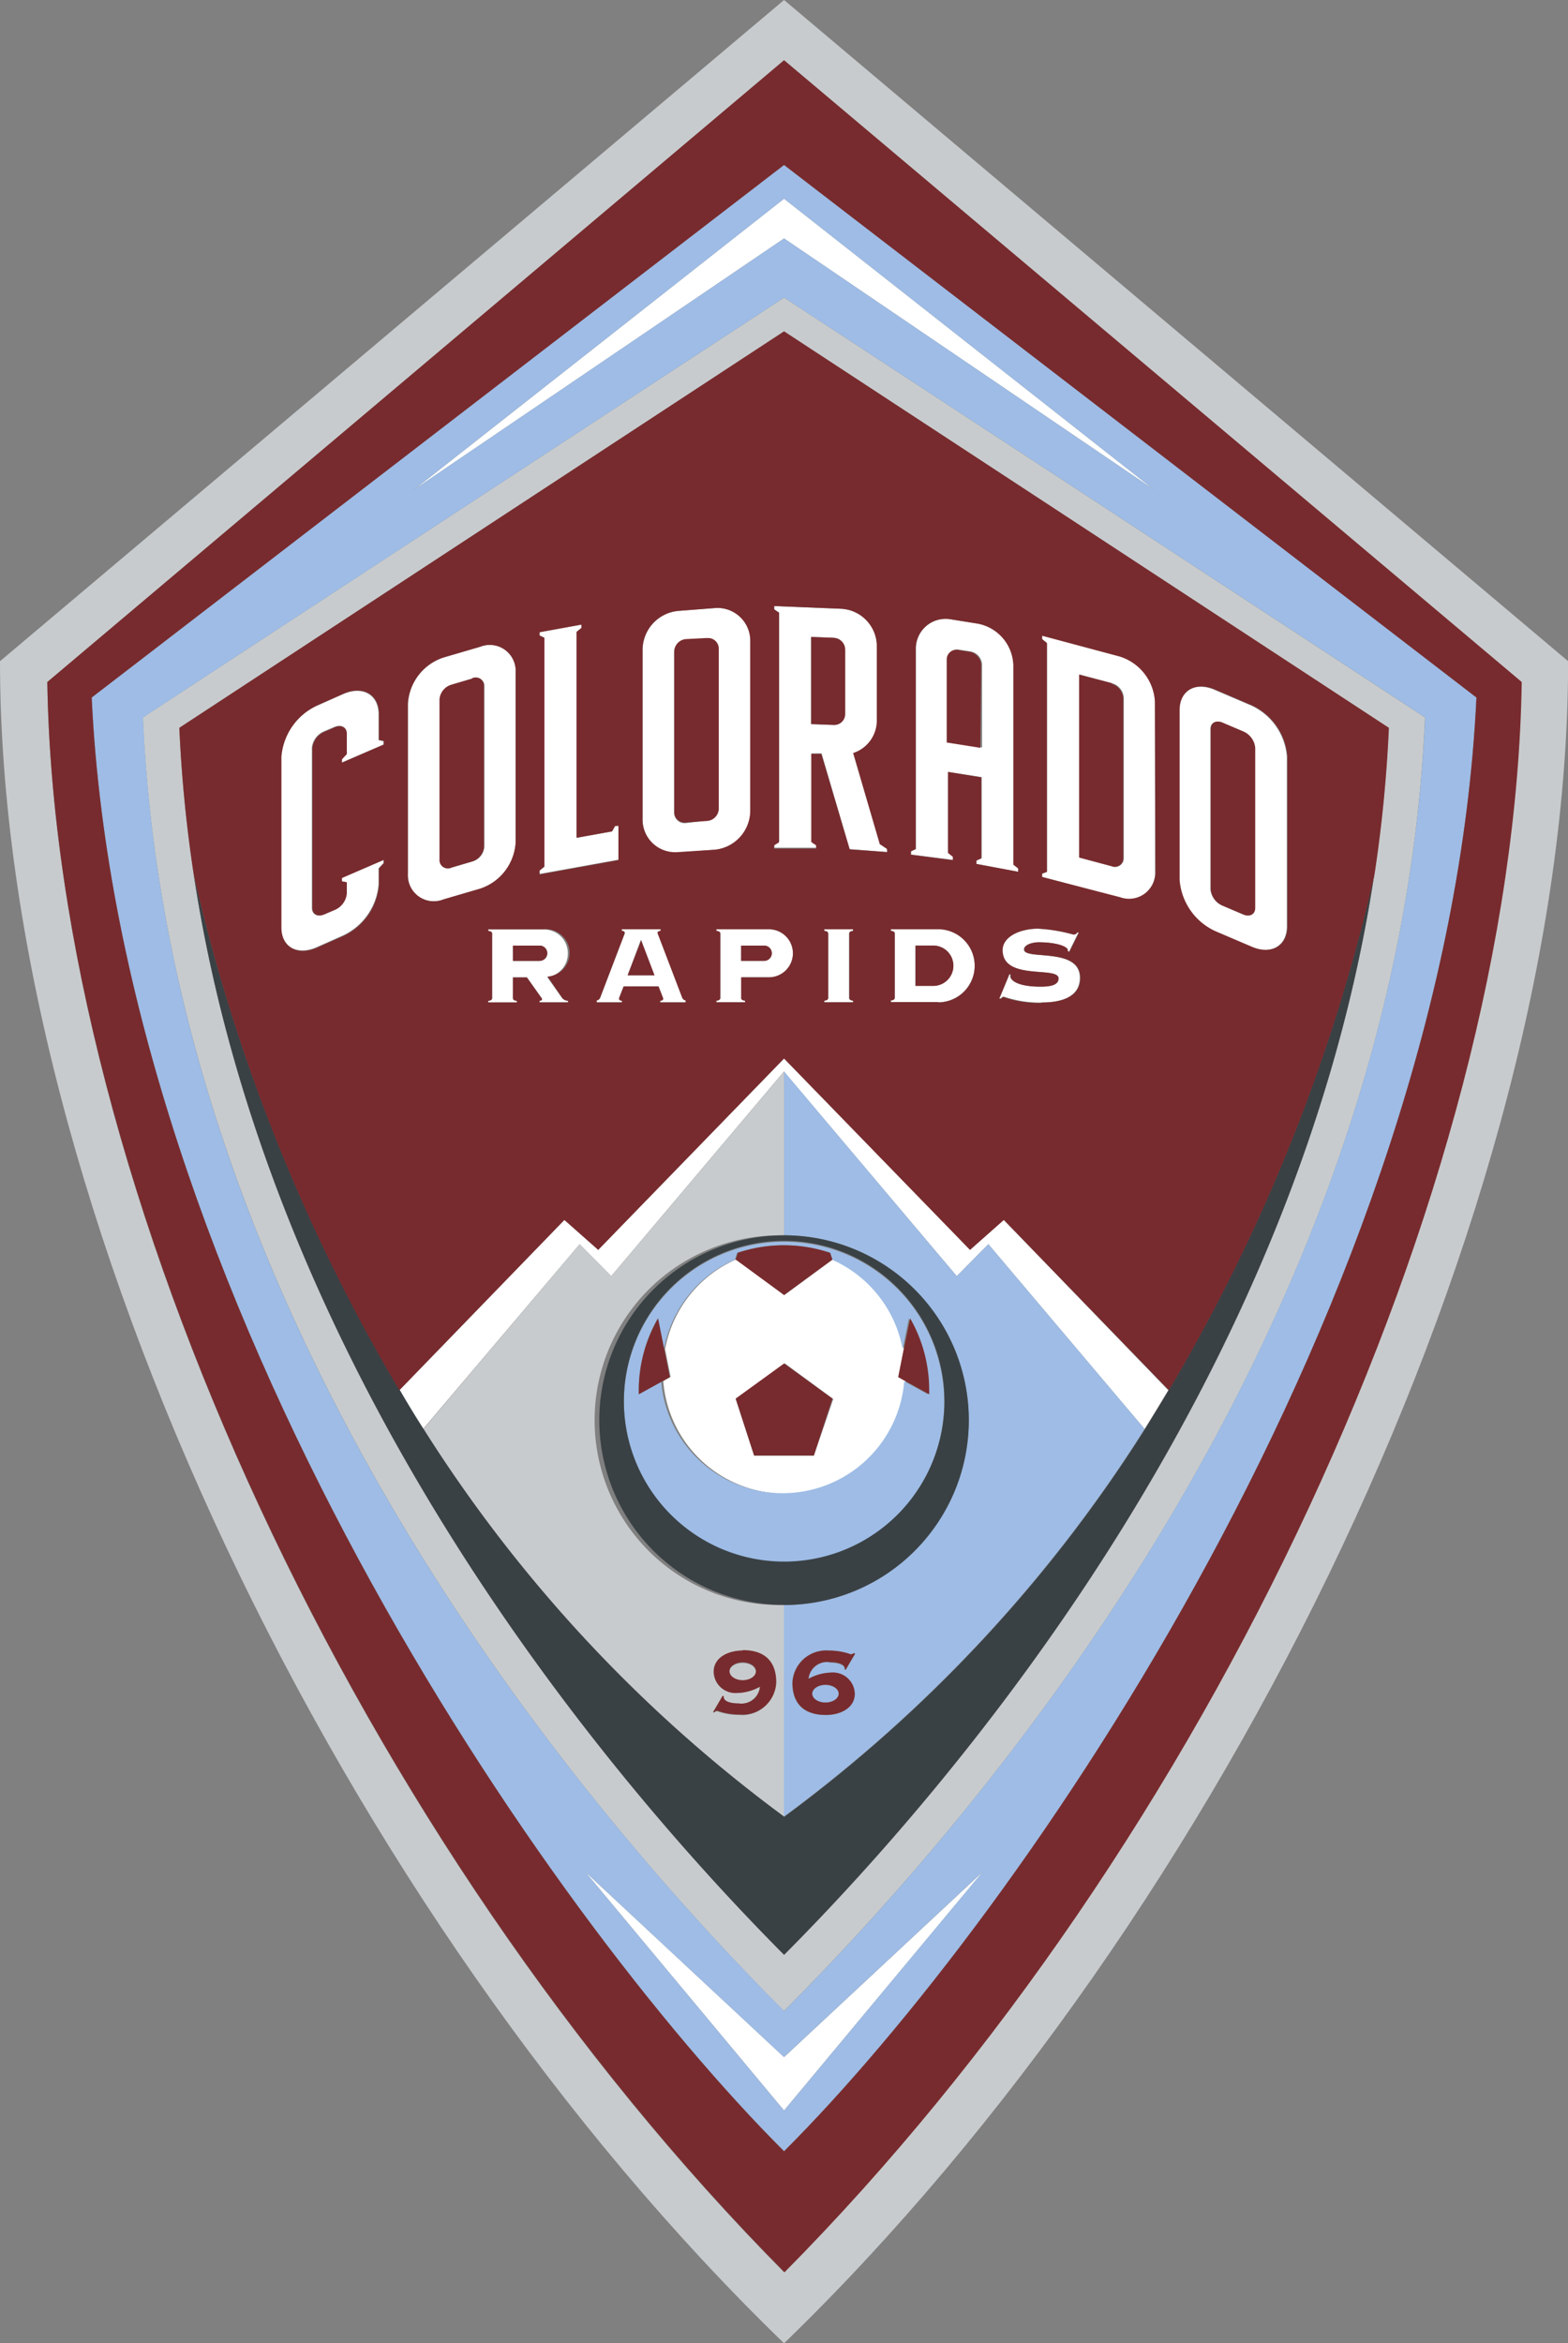
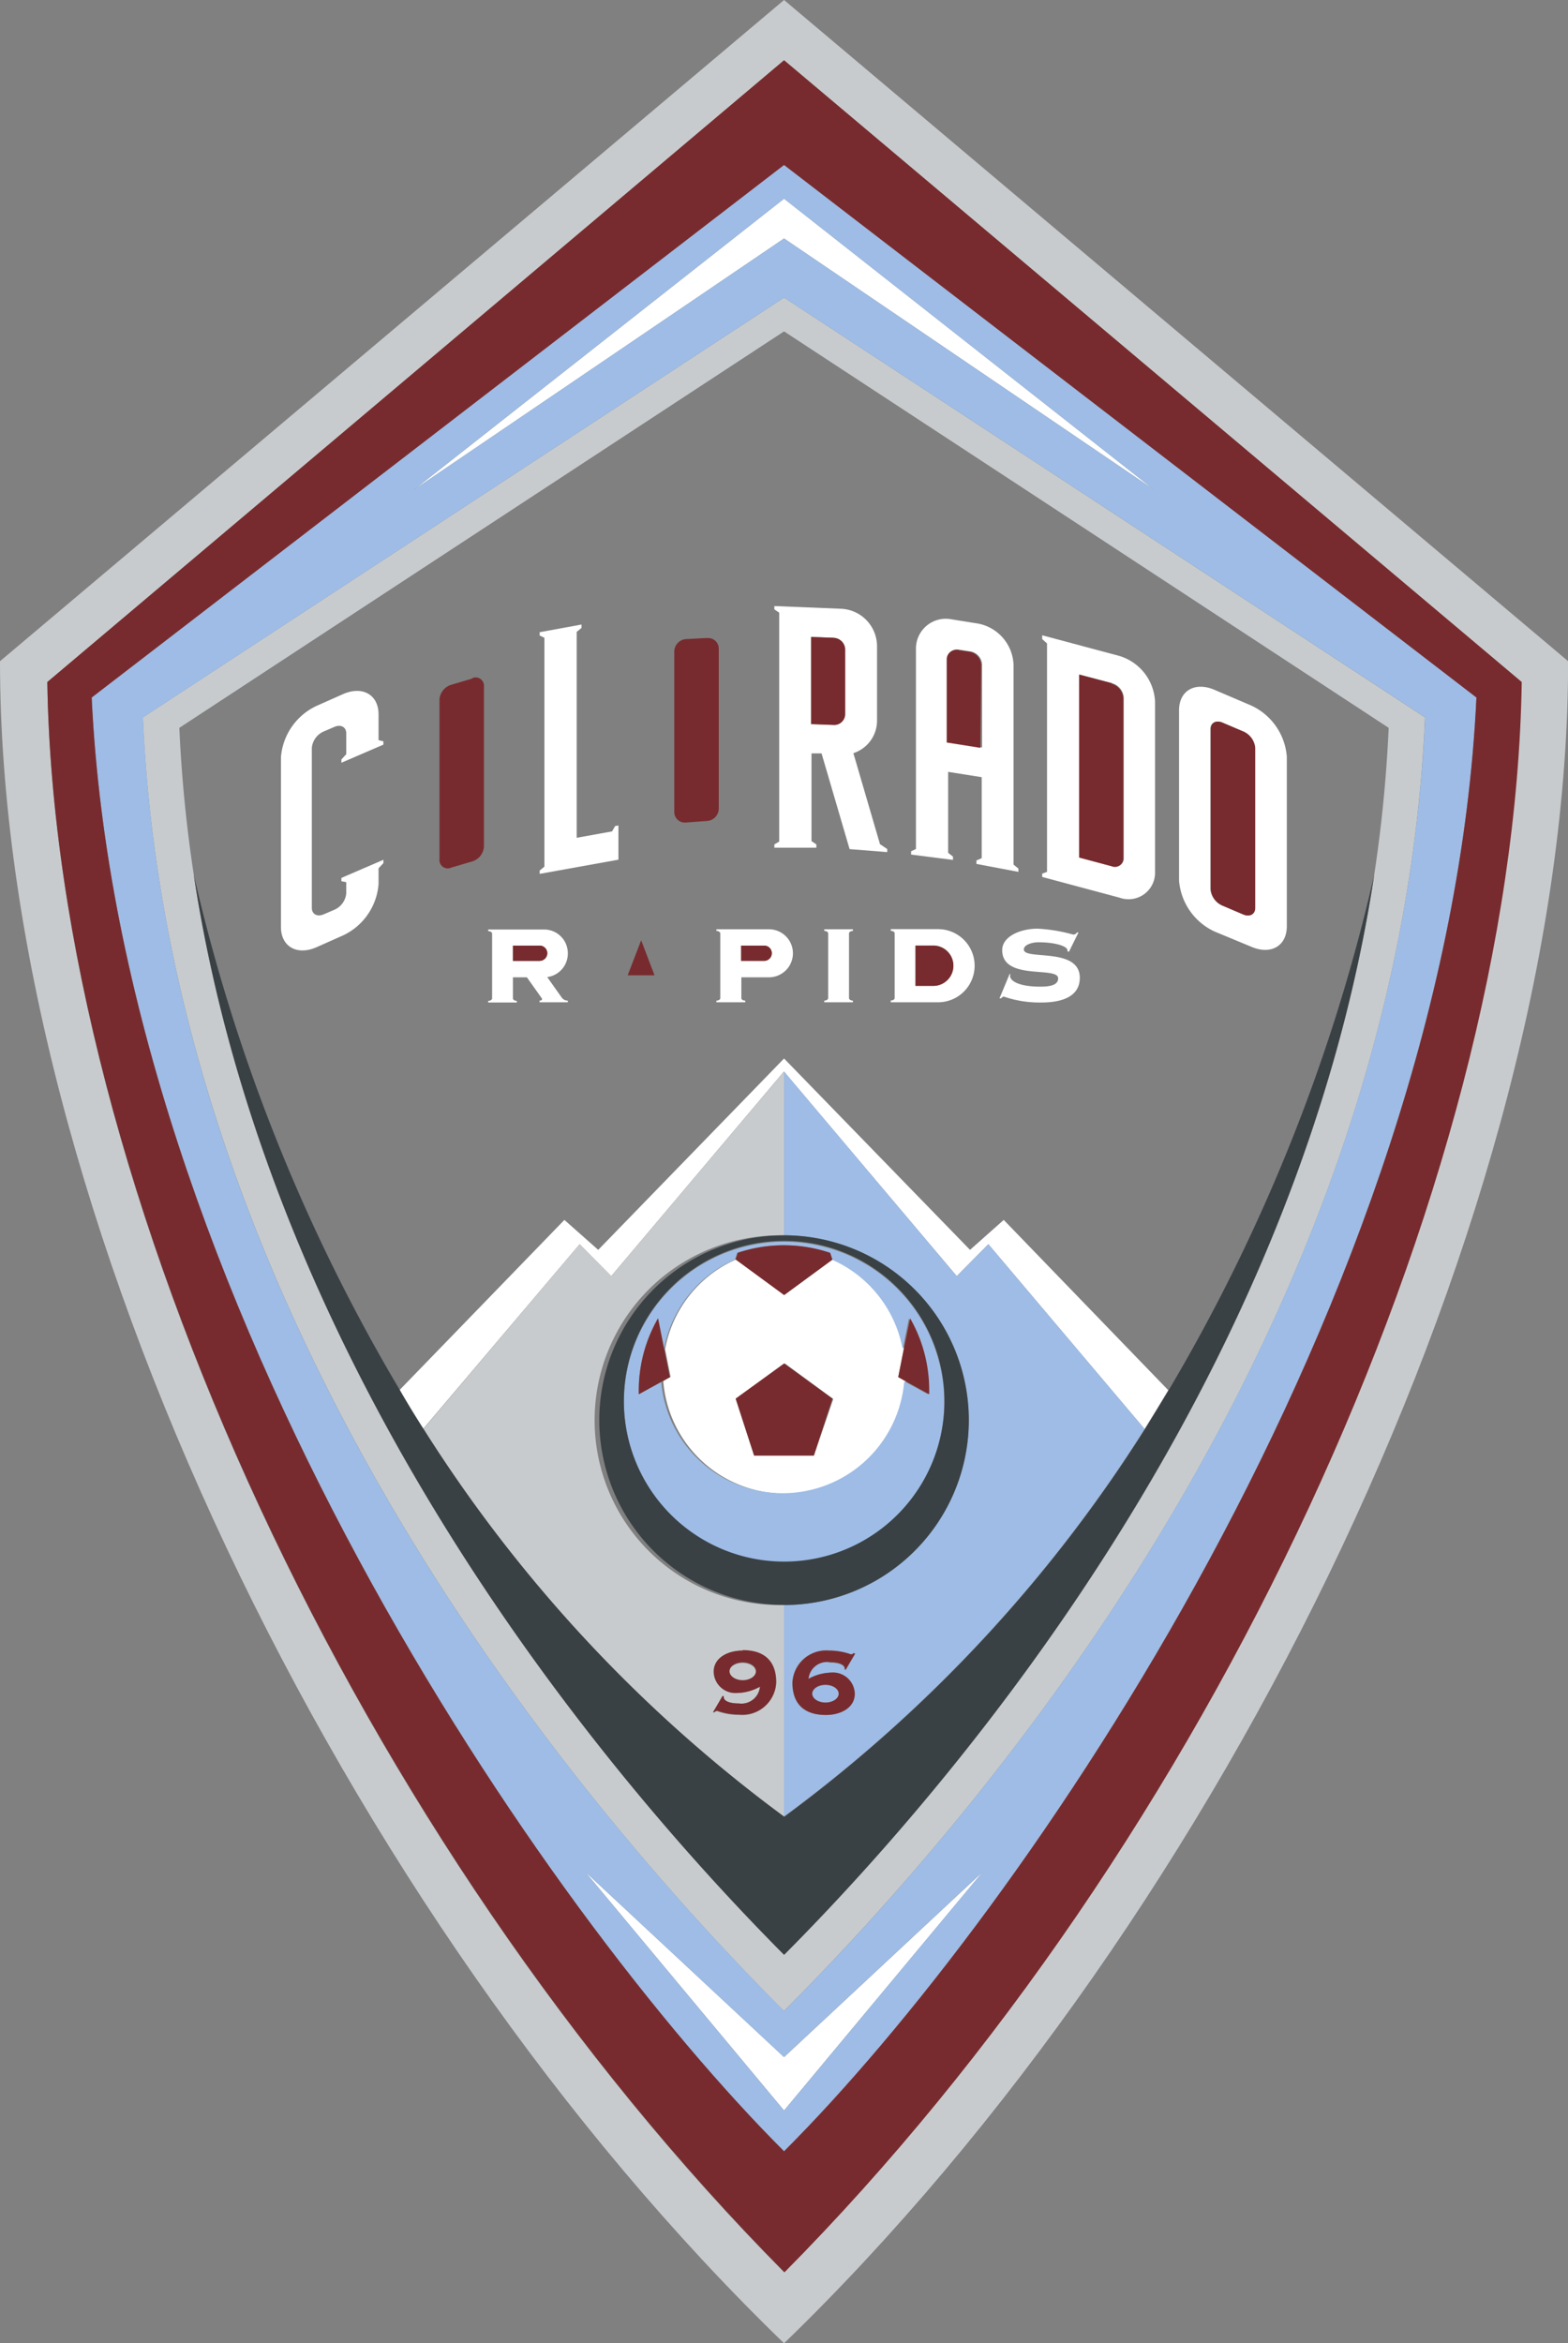
<svg xmlns="http://www.w3.org/2000/svg" viewBox="0 0 132.55 198">
  <rect x="0" y="0" width="132.55" height="198" fill="#808080" stroke="none" />
  <defs>
    <style>.cls-1{fill:#fff;}.cls-2{fill:#c8cbcd;}.cls-3{fill:#9ebce5;}.cls-4{fill:#3a4145;}.cls-5{fill:#782b2e;}</style>
  </defs>
  <title>Ресурс 1</title>
  <g id="Слой_2" data-name="Слой 2">
    <g id="Layer_1" data-name="Layer 1">
      <polygon class="cls-1" points="97.54 41.37 66.28 16.79 35.01 41.37 66.28 20.15 97.54 41.37" />
      <polygon class="cls-1" points="49.46 158.15 66.28 178.33 83.09 158.15 66.28 173.82 49.46 158.15" />
      <path class="cls-1" d="M82,105.61,66.28,89.44,50.57,105.61l-2.86-2.53L33.76,117.47c.67,1.11,1.34,2.21,2,3.28L49,105.13l2.67,2.7,14.6-17.29,14.61,17.29,2.67-2.7,13.21,15.62q1-1.61,2-3.28L84.85,103.08Z" />
      <path class="cls-1" d="M66.28,126.22a10.31,10.31,0,0,0,10.28-9.51l-.62-.35L76.4,114a10.32,10.32,0,0,0-6-7.58l-4.09,3-4.09-3a10.32,10.32,0,0,0-6,7.58l.47,2.35-.62.35a10.31,10.31,0,0,0,10.28,9.51m0-11,4.09,3L68.8,123H63.75l-1.56-4.81Z" />
-       <path class="cls-1" d="M37.48,76l3.11-.91a4.38,4.38,0,0,0,3-3.91V56.79a2.19,2.19,0,0,0-3-2.14l-3.11.91a4.38,4.38,0,0,0-3,3.91V73.86a2.19,2.19,0,0,0,3,2.14M37.19,59.1a1.4,1.4,0,0,1,1-1.25l1.76-.52a.7.7,0,0,1,1,.69V71.54a1.4,1.4,0,0,1-1,1.25l-1.76.52a.7.7,0,0,1-1-.68Z" />
-       <path class="cls-1" d="M63.44,68.55V54.17a2.77,2.77,0,0,0-3-2.79l-3.11.24a3.32,3.32,0,0,0-3,3.25V69.25a2.77,2.77,0,0,0,3,2.79l3.11-.24a3.33,3.33,0,0,0,3-3.25m-5.46,1a.89.89,0,0,1-1-.89V55.09a1.07,1.07,0,0,1,1-1l1.76-.13a.89.89,0,0,1,1,.89V68.33a1.06,1.06,0,0,1-1,1Z" />
      <path class="cls-1" d="M105.78,59.62l-3.11-1.33c-1.66-.71-3,.07-3,1.73V74.4a5.2,5.2,0,0,0,3,4.31L105.78,80c1.66.71,3-.07,3-1.73V63.93a5.2,5.2,0,0,0-3-4.31m.3,17.1c0,.53-.44.78-1,.55l-1.76-.75a1.67,1.67,0,0,1-1-1.38V61.61c0-.53.44-.78,1-.55l1.76.75a1.66,1.66,0,0,1,1,1.38Z" />
      <path class="cls-1" d="M32,60.36c0-1.66-1.36-2.43-3-1.71l-2.25,1a5.24,5.24,0,0,0-3,4.33V78.33c0,1.66,1.36,2.43,3,1.71l2.25-1a5.24,5.24,0,0,0,3-4.33V73.37l.41-.44v-.28l-3.55,1.53v.28l.41.08v.95a1.68,1.68,0,0,1-1,1.38l-.91.39c-.53.23-1,0-1-.55V63.19a1.68,1.68,0,0,1,1-1.38l.91-.39c.53-.23,1,0,1,.55v1.76l-.41.44v.28l3.55-1.53v-.28L32,62.54Z" />
      <polygon class="cls-1" points="52.28 69.75 52 69.8 51.74 70.25 48.75 70.79 48.75 53.39 49.16 53.06 49.16 52.77 45.62 53.42 45.62 53.7 46.02 53.89 46.02 73.23 45.62 73.56 45.62 73.84 52.28 72.64 52.28 69.75" />
      <path class="cls-1" d="M97.64,73.64V59.26a4.24,4.24,0,0,0-3-3.83l-6.54-1.75V54l.41.37V73.67l-.41.15v.28l6.54,1.75a2.24,2.24,0,0,0,3-2.21M94,73.19l-2.73-.73V57l2.73.73a1.36,1.36,0,0,1,1,1.23V72.48a.72.72,0,0,1-1,.71" />
      <path class="cls-1" d="M75,71.74l-.61-.41-2.25-7.69a2.89,2.89,0,0,0,2-2.77V54.58a3.18,3.18,0,0,0-3-3.14l-5.68-.23v.28l.41.28V71.11l-.41.24v.28l3.55,0v-.28l-.41-.28V63.66l.85,0,2.37,8.09L75,72ZM71.42,60.33a.92.92,0,0,1-1,.93l-1.87-.07V53.82l1.87.07a1,1,0,0,1,1,1Z" />
      <path class="cls-1" d="M82.54,72.71V73l3.55.67v-.28l-.41-.33V56.19a3.69,3.69,0,0,0-3-3.5l-2.25-.36a2.52,2.52,0,0,0-3,2.54V71.74l-.41.19v.28l3.54.45v-.28l-.41-.32V65.22l2.84.45v6.84Zm-2.43-10v-7a.81.81,0,0,1,1-.81l.91.14a1.18,1.18,0,0,1,1,1.12v7Z" />
      <path class="cls-1" d="M72.1,78.66v-.14H69.68v.14c.18,0,.33.09.33.21v5.47c0,.11-.15.21-.33.21v.14H72.1v-.14c-.18,0-.33-.1-.33-.21V78.87c0-.12.15-.21.33-.21" />
      <path class="cls-1" d="M75.3,84.55v.14h4a3.09,3.09,0,1,0,0-6.18h-4v.14c.18,0,.33.1.33.21v5.47c0,.12-.15.21-.33.21m2.09-4.65h1.5a1.7,1.7,0,0,1,0,3.41h-1.5Z" />
      <path class="cls-1" d="M65,82.58a2,2,0,0,0,0-4.06H60.56v.14c.18,0,.33.1.33.21v5.47c0,.12-.15.21-.33.21v.14H63v-.14c-.18,0-.33-.09-.33-.21V82.58ZM62.65,79.9H64.6a.64.64,0,0,1,0,1.29H62.65Z" />
      <path class="cls-1" d="M48,80.54a2,2,0,0,0-2-2H41.27v.14c.18,0,.33.09.33.21v5.47c0,.12-.15.21-.33.21v.14h2.42v-.14c-.18,0-.33-.09-.33-.21V82.58h1.18l1.25,1.76c.08.12,0,.21-.18.21v.14H48v-.14a.64.64,0,0,1-.48-.21l-1.26-1.78a2,2,0,0,0,1.74-2m-2.4.64H43.36V79.9h2.26a.64.64,0,1,1,0,1.29" />
-       <path class="cls-1" d="M55.81,84.55v.14H58v-.16a.4.4,0,0,1-.28-.2l-2.09-5.47c0-.12.07-.21.25-.21v-.14H52.56v.14c.18,0,.29.09.25.21l-2.09,5.47a.39.39,0,0,1-.28.2v.16h2.14v-.14c-.18,0-.29-.1-.25-.21l.39-1h2.94l.39,1c0,.12-.07.21-.25.21m-2.75-2.14,1.13-3,1.13,3Z" />
      <path class="cls-1" d="M85.36,82.27l-.87,2.09.14,0s.11-.15.23-.15a9.34,9.34,0,0,0,3.17.5c1.55,0,3.25-.4,3.25-2.09,0-2.62-4.73-1.46-4.73-2.39,0-.42.74-.61,1.22-.61,1.66,0,2.6.42,2.45.74l.14.07.81-1.64-.13,0a.37.37,0,0,1-.32.18,13.7,13.7,0,0,0-3-.5c-1.53,0-3,.69-3,1.81,0,2.62,4.73,1.33,4.73,2.39,0,.49-.5.7-1.49.7-2.26,0-2.69-.72-2.55-1Z" />
      <path class="cls-2" d="M66.28,0,0,55.87c0,46.29,28.92,106,66.28,142.13,37.35-36.13,66.28-95.84,66.28-142.13Zm0,192C30.46,155.86,4.64,100.58,4,57.63L66.28,5.09l62.32,52.53c-.68,43-26.5,98.23-62.32,134.37" />
      <path class="cls-2" d="M66.28,25.15,12.08,60.62c2.23,50.91,36.38,91.46,54.19,109.3,17.81-17.83,52-58.39,54.19-109.3Zm0,140C51,149.81,22.8,116.2,16.38,73.91A116.83,116.83,0,0,1,15.16,61.5L66.28,28l51.11,33.5a116.72,116.72,0,0,1-1.22,12.41c-6.42,42.29-34.59,75.9-49.89,91.27" />
      <path class="cls-2" d="M62.77,140.51c-.62,0-1.12.34-1.12.75s.5.76,1.12.76,1.12-.34,1.12-.76-.5-.75-1.12-.75" />
      <path class="cls-2" d="M49,105.13,35.79,120.75a120.82,120.82,0,0,0,30.49,32.76V135.62a15.62,15.62,0,1,1,0-31.23V90.54l-14.6,17.29Zm13.48,38.81a1.57,1.57,0,0,0,1.75-1.42,4.15,4.15,0,0,1-1.91.53,1.84,1.84,0,0,1-2-1.79c0-1.21,1.24-1.79,2.43-1.79,1.9,0,2.83,1,2.83,2.72a2.84,2.84,0,0,1-3.11,2.72,5.49,5.49,0,0,1-1.86-.32.35.35,0,0,0-.23.11l-.12,0,.81-1.37.1,0c-.05.26.22.6,1.31.6" />
      <path class="cls-3" d="M66.28,13.93l-58.53,45c2.39,50.72,38.35,102.69,58.53,122.84,20.18-20.15,56.14-72.12,58.53-122.84Zm0,2.86L97.54,41.37,66.28,20.15,35,41.37Zm0,8.36,54.19,35.47c-2.23,50.91-36.38,91.46-54.19,109.3-17.81-17.83-52-58.39-54.19-109.3Zm0,153.19L49.46,158.15l16.81,15.67,16.81-15.67Z" />
      <path class="cls-3" d="M69.78,143.87c.62,0,1.12-.34,1.12-.75s-.5-.75-1.12-.75-1.12.34-1.12.75.5.75,1.12.75" />
      <path class="cls-3" d="M81.89,120a15.62,15.62,0,0,1-15.62,15.62V153.5a120.8,120.8,0,0,0,30.49-32.75L83.55,105.13l-2.67,2.71L66.28,90.54v13.84A15.62,15.62,0,0,1,81.89,120M70.07,140.44a1.58,1.58,0,0,0-1.75,1.42,4.14,4.14,0,0,1,1.91-.53,1.84,1.84,0,0,1,2,1.79c0,1.21-1.24,1.79-2.43,1.79-1.9,0-2.83-1-2.83-2.72a2.85,2.85,0,0,1,3.12-2.72,5.45,5.45,0,0,1,1.86.32.34.34,0,0,0,.23-.11l.12.05-.8,1.36-.1,0c.05-.26-.22-.6-1.31-.6" />
      <path class="cls-3" d="M79.82,118.41A13.54,13.54,0,1,0,66.28,132a13.55,13.55,0,0,0,13.54-13.55M56,116.71l-2,1.1c0-.11,0-.22,0-.34a12.19,12.19,0,0,1,1.61-6.07l.52,2.61a10.32,10.32,0,0,1,6-7.58l.18-.57a12.26,12.26,0,0,1,7.81,0l.19.57a10.32,10.32,0,0,1,6,7.58l.52-2.61a12.2,12.2,0,0,1,1.61,6.07c0,.11,0,.23,0,.34l-2-1.1a10.31,10.31,0,0,1-20.55,0" />
      <path class="cls-4" d="M66.28,135.62A15.62,15.62,0,1,0,50.66,120a15.62,15.62,0,0,0,15.62,15.61m0-30.76a13.55,13.55,0,1,1-13.54,13.54,13.54,13.54,0,0,1,13.54-13.54" />
      <path class="cls-4" d="M98.79,117.47q-1,1.67-2,3.28a120.8,120.8,0,0,1-30.49,32.76,120.82,120.82,0,0,1-30.49-32.76c-.69-1.07-1.36-2.17-2-3.28A151.38,151.38,0,0,1,16.38,73.91C22.8,116.2,51,149.81,66.28,165.18c15.3-15.37,43.48-49,49.89-91.27a151.34,151.34,0,0,1-17.38,43.56" />
      <path class="cls-5" d="M66.28,5.09,4,57.63c.68,43,26.5,98.23,62.32,134.37,35.81-36.14,61.64-91.41,62.32-134.37L66.28,5.09M7.75,58.94l58.53-45,58.53,45c-2.39,50.72-38.35,102.69-58.53,122.84C46.1,161.63,10.14,109.66,7.75,58.94" />
      <path class="cls-5" d="M45.63,79.9H43.36v1.29h2.26a.64.64,0,1,0,0-1.29" />
      <path class="cls-5" d="M105.11,61.81l-1.76-.75c-.53-.23-1,0-1,.55V75.14a1.67,1.67,0,0,0,1,1.38l1.76.75c.53.23,1,0,1-.55V63.19a1.67,1.67,0,0,0-1-1.38" />
      <path class="cls-5" d="M39.91,57.34l-1.76.52a1.4,1.4,0,0,0-1,1.25V72.63a.7.7,0,0,0,1,.68l1.76-.52a1.4,1.4,0,0,0,1-1.25V58a.7.7,0,0,0-1-.69" />
      <path class="cls-5" d="M94,57.73,91.22,57V72.46l2.73.73a.72.72,0,0,0,1-.71V59a1.36,1.36,0,0,0-1-1.23" />
      <path class="cls-5" d="M64.6,79.9H62.65v1.29H64.6a.64.64,0,0,0,0-1.29" />
-       <path class="cls-5" d="M66.28,28,15.16,61.5a116.89,116.89,0,0,0,1.22,12.41,151.39,151.39,0,0,0,17.38,43.56l13.95-14.39,2.86,2.53L66.28,89.44,82,105.61l2.86-2.53,13.95,14.39a151.35,151.35,0,0,0,17.38-43.56,116.77,116.77,0,0,0,1.22-12.41ZM32.45,62.91l-3.54,1.53v-.28l.41-.44V62c0-.53-.43-.78-1-.55l-.91.39a1.68,1.68,0,0,0-1,1.38V76.72c0,.53.43.78,1,.55l.91-.39a1.68,1.68,0,0,0,1-1.38v-.95l-.41-.08v-.28l3.54-1.53v.28l-.41.44v1.37a5.24,5.24,0,0,1-3,4.33l-2.25,1c-1.66.72-3-.05-3-1.71V63.95a5.24,5.24,0,0,1,3-4.33l2.25-1c1.66-.72,3,.05,3,1.71v2.19l.41.08ZM45.61,73.56l.41-.33V53.89l-.41-.19v-.28l3.54-.64v.28l-.41.33v17.4l3-.54.26-.46.28,0v2.89l-6.67,1.21ZM37.48,76a2.19,2.19,0,0,1-3-2.14V59.47a4.38,4.38,0,0,1,3-3.91l3.11-.91a2.19,2.19,0,0,1,3,2.14V71.18a4.38,4.38,0,0,1-3,3.91Zm10.07,8.35a.64.64,0,0,0,.48.21v.14H45.61v-.14c.18,0,.26-.09.18-.21l-1.25-1.76H43.36v1.76c0,.12.15.21.33.21v.14H41.27v-.14c.18,0,.33-.09.33-.21V78.87c0-.12-.15-.21-.33-.21v-.14H46a2,2,0,0,1,.29,4Zm10.4.35H55.81v-.14c.18,0,.29-.09.25-.21l-.39-1H52.72l-.39,1c0,.12.07.21.25.21v.14H50.44v-.16a.4.4,0,0,0,.28-.2l2.09-5.47c0-.12-.07-.21-.25-.21v-.14h3.28v.14c-.18,0-.29.09-.25.21l2.09,5.47a.4.4,0,0,0,.28.2ZM57.31,72a2.77,2.77,0,0,1-3-2.79V54.87a3.33,3.33,0,0,1,3-3.25l3.11-.24a2.77,2.77,0,0,1,3,2.79V68.55a3.33,3.33,0,0,1-3,3.25ZM65,82.58H62.65v1.76c0,.12.15.21.33.21v.14H60.56v-.14c.18,0,.33-.09.33-.21V78.87c0-.12-.15-.21-.33-.21v-.14H65a2,2,0,0,1,0,4.06m7.13-3.92c-.18,0-.33.09-.33.21v5.47c0,.12.15.21.33.21v.14H69.68v-.14c.18,0,.33-.09.33-.21V78.87c0-.12-.15-.21-.33-.21v-.14H72.1ZM75,72l-3.17-.23L69.43,63.7l-.85,0v7.45l.41.28v.28l-3.55,0v-.28l.41-.25V51.77l-.41-.28v-.28l5.68.23a3.18,3.18,0,0,1,3,3.14v6.28a2.89,2.89,0,0,1-2,2.77l2.25,7.69.61.41Zm4.31,12.67h-4v-.14c.18,0,.33-.09.33-.21V78.87c0-.12-.15-.21-.33-.21v-.14h4a3.09,3.09,0,1,1,0,6.18m.83-19.47v6.84l.41.33v.28L77,72.22v-.28l.41-.2V54.88a2.52,2.52,0,0,1,3-2.54l2.25.36a3.69,3.69,0,0,1,3,3.5V73.06l.41.32v.28L82.54,73v-.28l.41-.19V65.68ZM88,84.75a9.34,9.34,0,0,1-3.17-.5c-.12,0-.23.15-.23.15l-.14,0,.87-2.09.12.06c-.13.31.29,1,2.55,1,1,0,1.49-.21,1.49-.7,0-1.06-4.73.23-4.73-2.39,0-1.12,1.45-1.81,3-1.81a13.7,13.7,0,0,1,3,.5.37.37,0,0,0,.32-.18l.13,0-.81,1.64-.14-.07c.15-.32-.79-.74-2.45-.74-.48,0-1.22.19-1.22.61,0,.93,4.73-.23,4.73,2.39,0,1.69-1.7,2.09-3.25,2.09m9.61-11.11a2.24,2.24,0,0,1-3,2.21L88.09,74.1v-.28l.41-.15V54.33L88.09,54v-.28l6.54,1.75a4.24,4.24,0,0,1,3,3.83Zm11.15,4.67c0,1.66-1.36,2.44-3,1.73l-3.11-1.33a5.2,5.2,0,0,1-3-4.31V60c0-1.66,1.36-2.44,3-1.73l3.11,1.33a5.2,5.2,0,0,1,3,4.31Z" />
      <polygon class="cls-5" points="53.06 82.41 55.33 82.41 54.2 79.45 53.06 82.41" />
      <path class="cls-5" d="M70.45,53.89l-1.87-.07v7.36l1.87.07a.92.92,0,0,0,1-.93V54.9a1,1,0,0,0-1-1" />
      <path class="cls-5" d="M59.74,53.91,58,54a1.07,1.07,0,0,0-1,1V68.61a.89.89,0,0,0,1,.89l1.76-.13a1.06,1.06,0,0,0,1-1V54.81a.89.89,0,0,0-1-.89" />
      <path class="cls-5" d="M78.89,79.9h-1.5v3.41h1.5a1.7,1.7,0,0,0,0-3.41" />
      <path class="cls-5" d="M82.94,56.19a1.18,1.18,0,0,0-1-1.12l-.91-.14a.81.81,0,0,0-1,.81v7l2.84.45Z" />
      <polygon class="cls-5" points="70.37 118.18 66.28 115.21 62.19 118.18 63.75 122.99 68.8 122.99 70.37 118.18" />
      <path class="cls-5" d="M70.37,106.43l-.19-.57a12.26,12.26,0,0,0-7.81,0l-.18.57,4.09,3Z" />
      <path class="cls-5" d="M55.63,111.4A12.2,12.2,0,0,0,54,117.47c0,.11,0,.23,0,.34l2-1.1.62-.35L56.15,114Z" />
      <path class="cls-5" d="M76.4,114l-.47,2.36.62.35,2,1.1c0-.11,0-.22,0-.34a12.19,12.19,0,0,0-1.61-6.07Z" />
      <path class="cls-5" d="M62.77,139.47c-1.2,0-2.43.58-2.43,1.79a1.84,1.84,0,0,0,2,1.79,4.15,4.15,0,0,0,1.91-.53,1.57,1.57,0,0,1-1.75,1.42c-1.09,0-1.36-.34-1.31-.6l-.1-.05-.8,1.37.12,0a.35.35,0,0,1,.23-.11,5.49,5.49,0,0,0,1.86.32,2.85,2.85,0,0,0,3.12-2.72c0-1.72-.93-2.72-2.83-2.72m0,2.54c-.62,0-1.12-.34-1.12-.76s.5-.75,1.12-.75,1.12.34,1.12.75-.5.76-1.12.76" />
      <path class="cls-5" d="M71.48,141.09l.8-1.36-.12-.05a.34.34,0,0,1-.23.11,5.45,5.45,0,0,0-1.86-.32A2.85,2.85,0,0,0,67,142.19c0,1.72.93,2.72,2.83,2.72,1.2,0,2.43-.58,2.43-1.79a1.84,1.84,0,0,0-2-1.79,4.14,4.14,0,0,0-1.91.53,1.58,1.58,0,0,1,1.75-1.42c1.09,0,1.36.34,1.31.6Zm-1.7,1.27c.62,0,1.12.34,1.12.75s-.5.75-1.12.75-1.12-.34-1.12-.75.5-.75,1.12-.75" />
    </g>
  </g>
</svg>